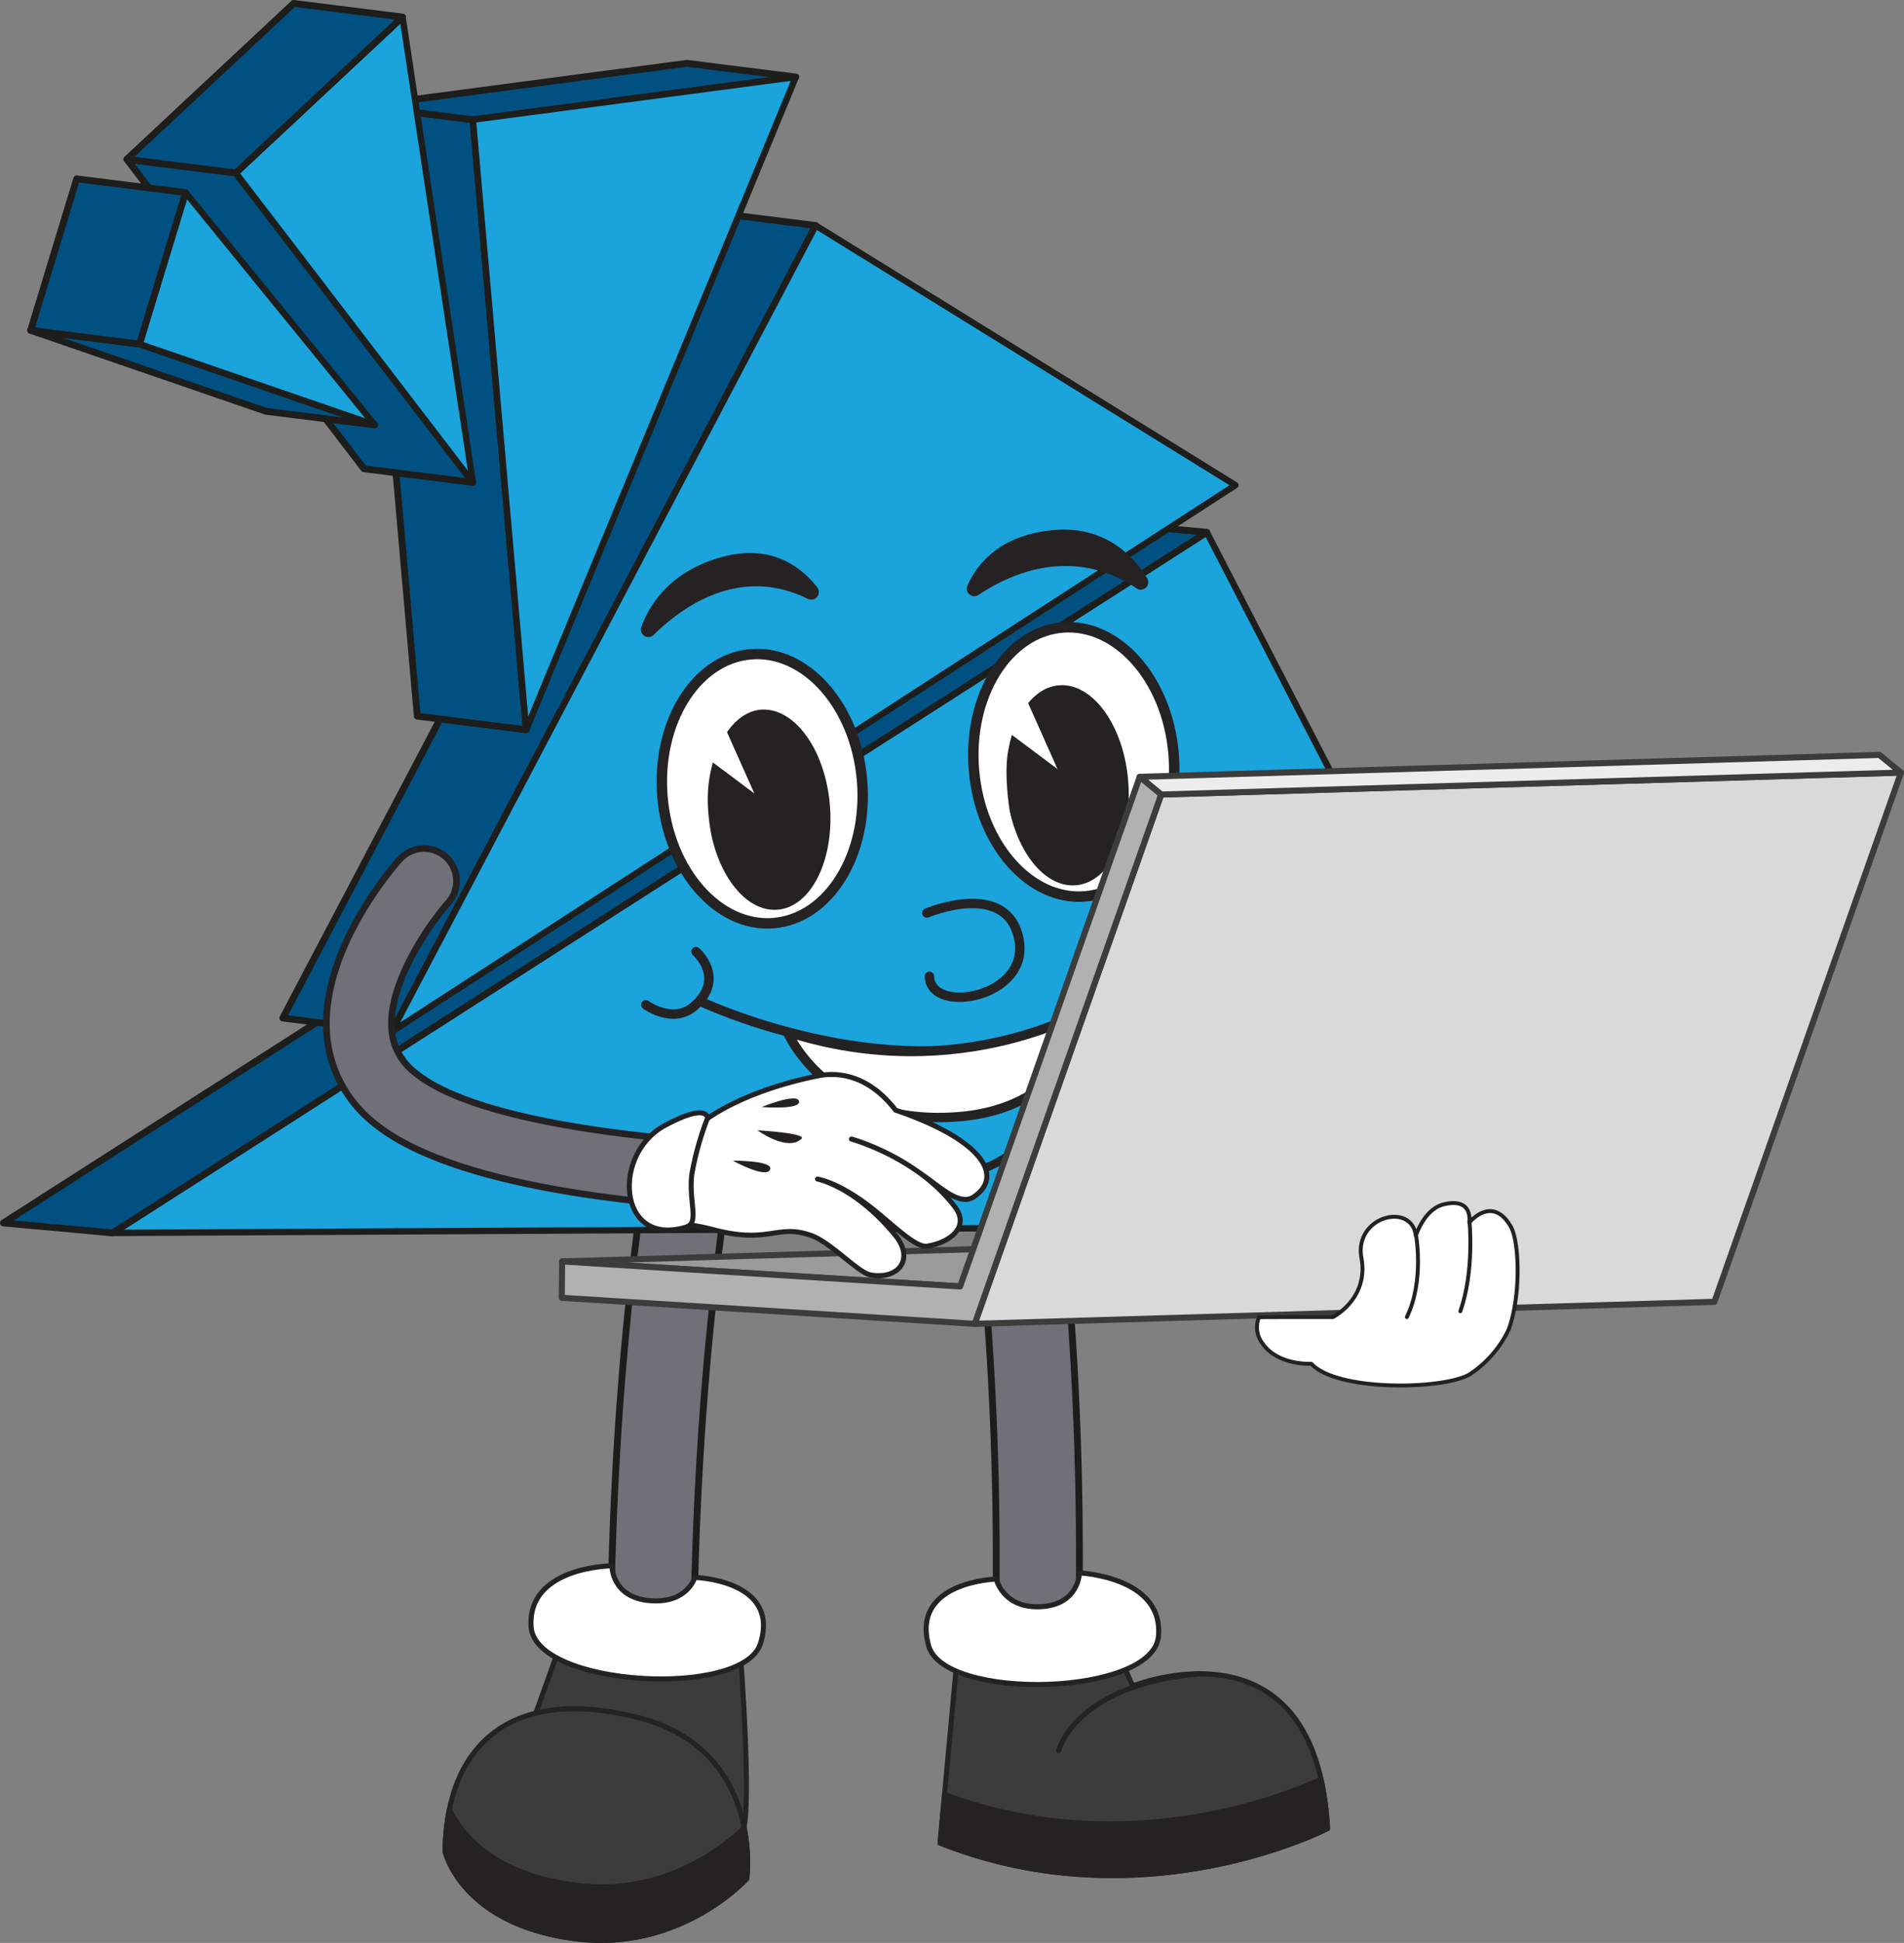
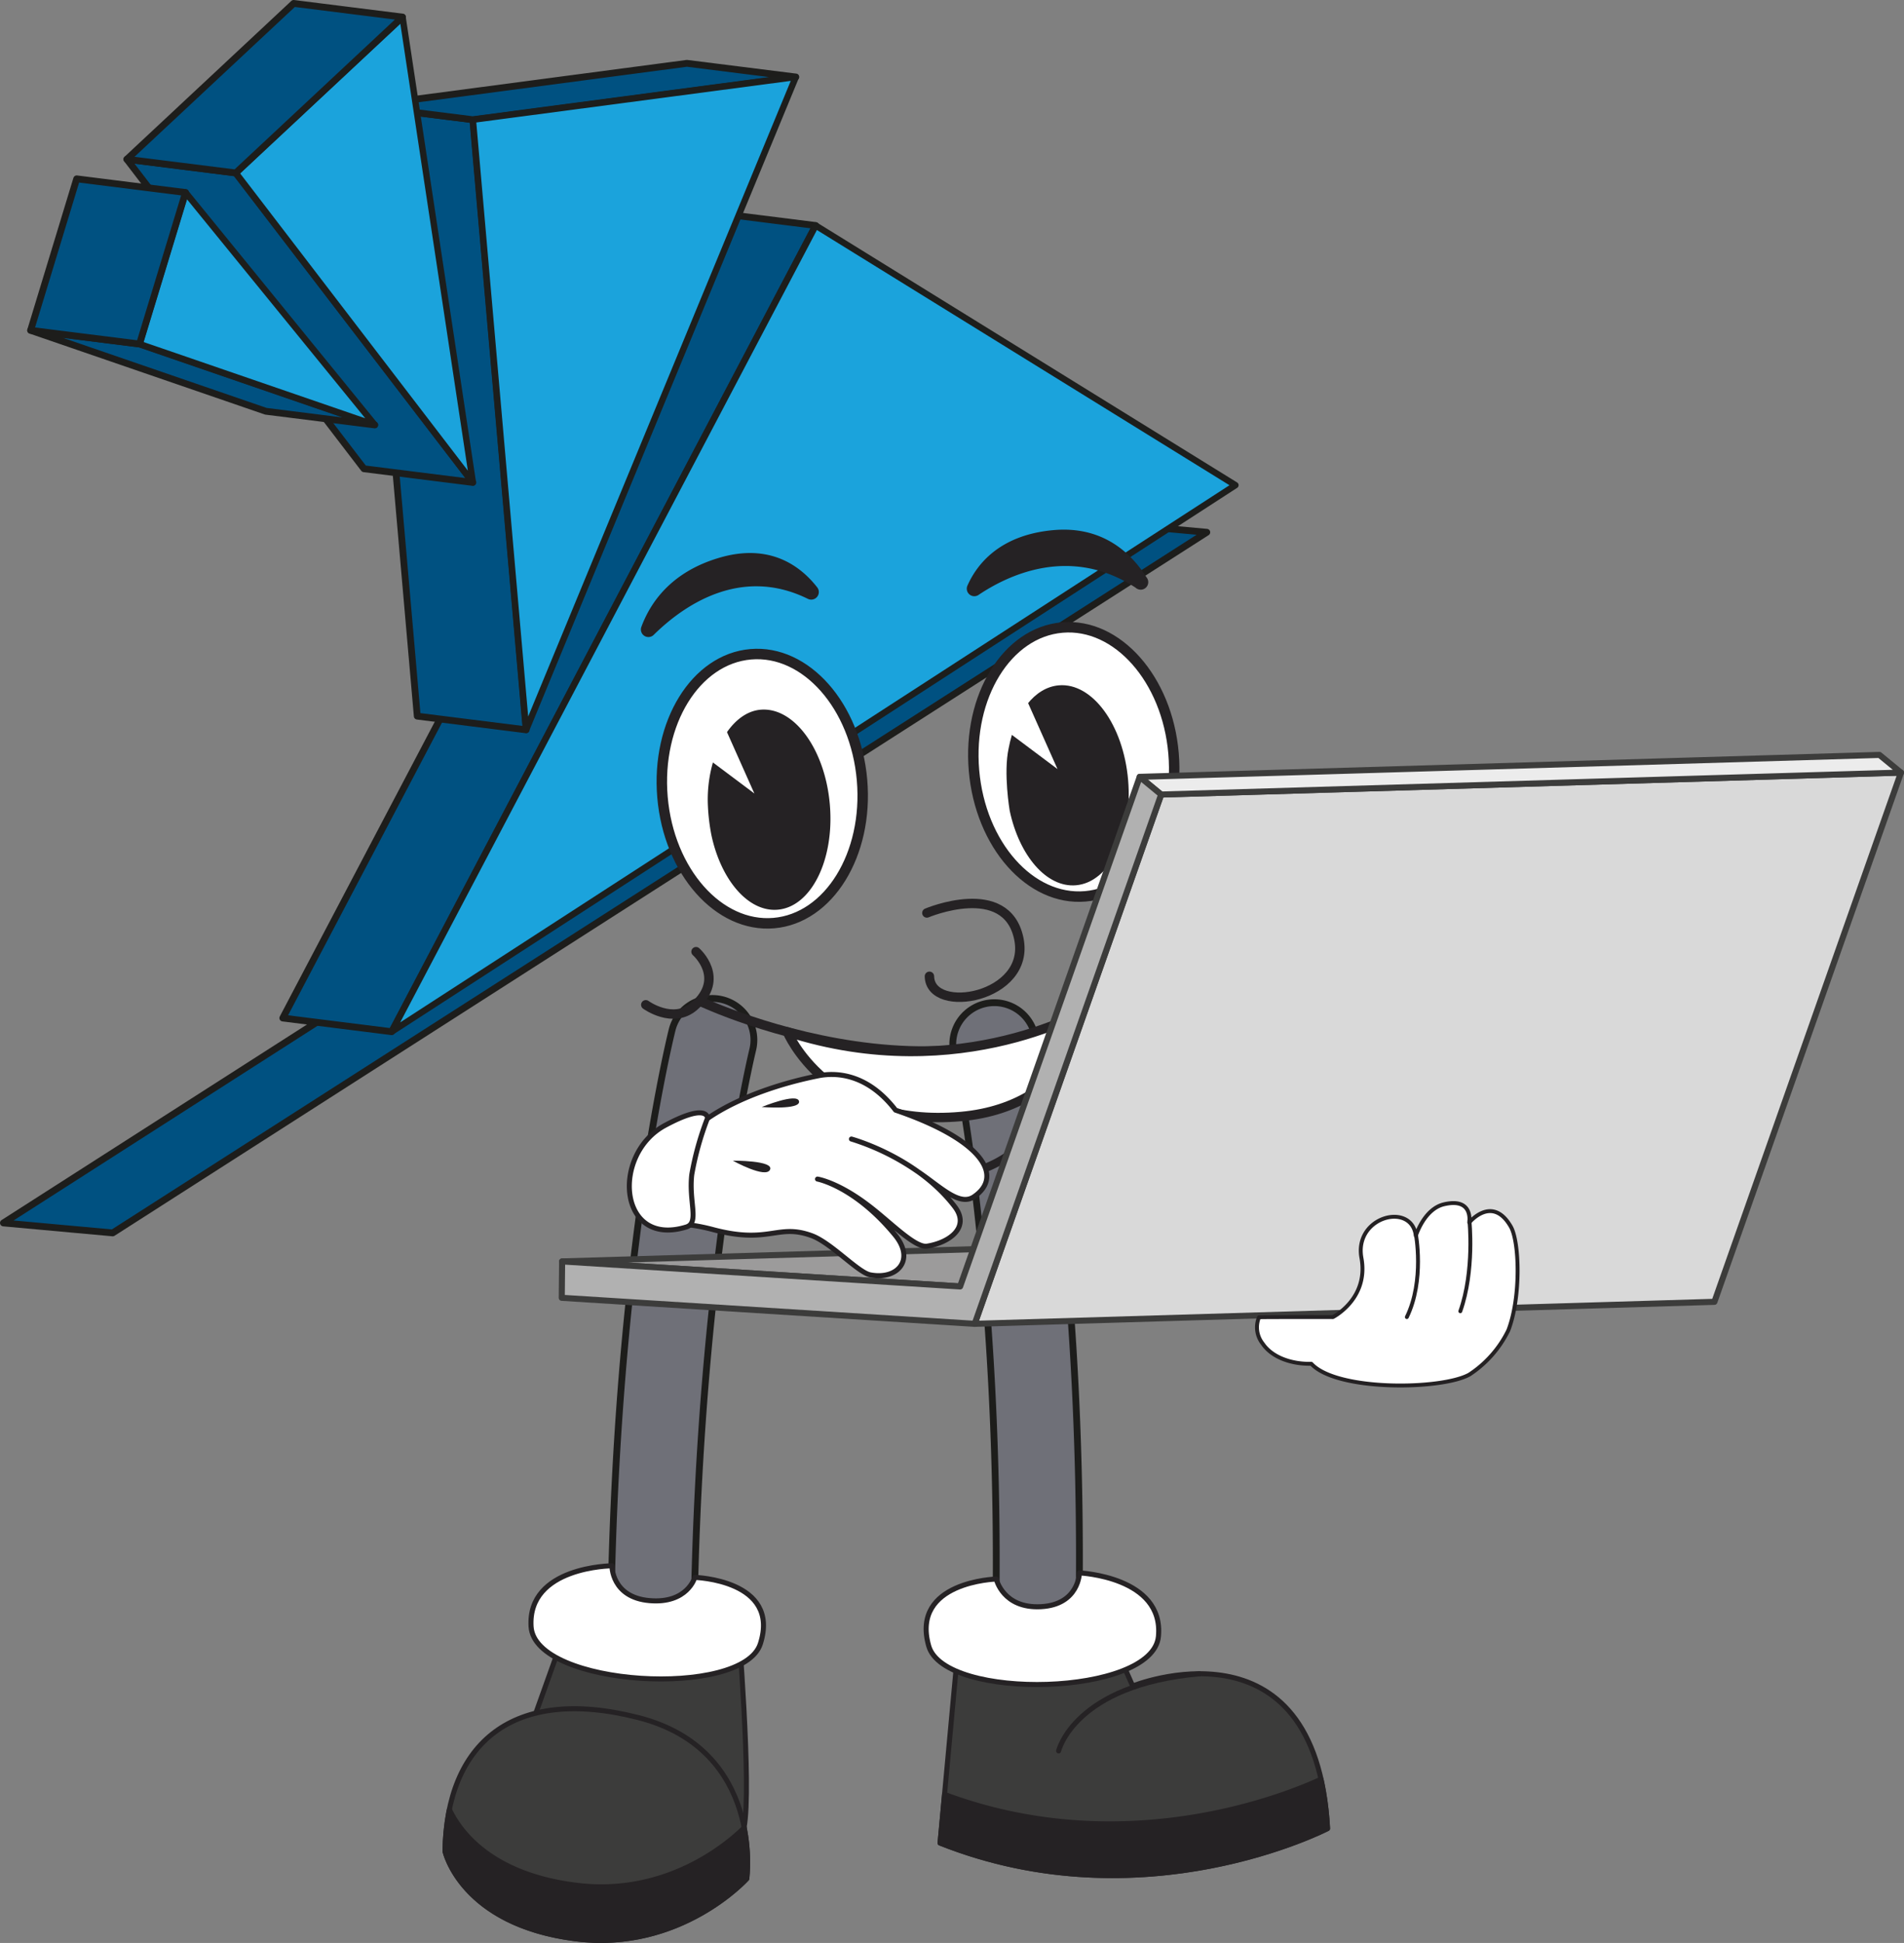
<svg xmlns="http://www.w3.org/2000/svg" viewBox="0 0 313.35 319.73">
  <rect x="0" y="0" width="313.35" height="319.73" fill="#808080" stroke="none" />
  <defs>
    <style>.cls-1,.cls-15{fill:#6f7078;}.cls-1,.cls-8{stroke:#1d1d1b;stroke-width:1.12px;}.cls-1,.cls-12,.cls-13,.cls-14,.cls-15,.cls-2,.cls-20,.cls-22,.cls-3,.cls-4,.cls-5,.cls-7,.cls-8,.cls-9{stroke-linecap:round;}.cls-1,.cls-12,.cls-13,.cls-14,.cls-15,.cls-16,.cls-17,.cls-18,.cls-19,.cls-2,.cls-20,.cls-22,.cls-3,.cls-4,.cls-5,.cls-7,.cls-8,.cls-9{stroke-linejoin:round;}.cls-2{fill:#3c3c3b;}.cls-12,.cls-13,.cls-14,.cls-2,.cls-3,.cls-4,.cls-5,.cls-9{stroke:#252224;}.cls-2,.cls-3,.cls-4,.cls-5{stroke-width:0.83px;}.cls-11,.cls-13,.cls-20,.cls-22,.cls-3,.cls-9{fill:#fff;}.cls-10,.cls-4{fill:#252224;}.cls-12,.cls-14,.cls-5{fill:none;}.cls-6{isolation:isolate;}.cls-7{fill:#1ba3dc;stroke:#1d1e1c;stroke-width:1.05px;}.cls-8{fill:#005181;}.cls-9{stroke-width:1.72px;}.cls-12,.cls-13{stroke-width:1.55px;}.cls-14{stroke-width:1.38px;}.cls-15,.cls-20,.cls-22{stroke:#242123;}.cls-15{stroke-width:1.09px;}.cls-16{fill:#9c9b9b;}.cls-16,.cls-17,.cls-18,.cls-19{stroke:#3c3c3b;}.cls-17{fill:#d9d9d9;}.cls-18{fill:#ececec;}.cls-19{fill:#b1b1b1;}.cls-20{stroke-width:0.82px;}.cls-21{fill:#242123;}.cls-22{stroke-width:0.64px;}</style>
  </defs>
  <g id="Layer_2" data-name="Layer 2">
    <g id="Layer_1-2" data-name="Layer 1">
      <path class="cls-1" d="M107.55,299.46h.2a6.84,6.84,0,0,0,6.64-7c-2-72.38,9.37-119.21,9.48-119.67a6.83,6.83,0,0,0-13.26-3.3c-.49,2-12,48.94-9.88,123.35A6.82,6.82,0,0,0,107.55,299.46Z" />
      <path class="cls-2" d="M121.45,266.74s2.29,27.33,1,34l-37.42-10,7.48-20.93Z" />
      <path class="cls-3" d="M100.71,257.67s-13.91.1-13.31,10,34.87,11.85,37.74,2.82c3.33-10.5-10.79-10.91-10.79-10.91s-1.21,4.36-7.46,3.82S100.71,257.67,100.71,257.67Z" />
      <path class="cls-2" d="M122.9,309.16s2.89-21.21-17.84-26.51-31.58,4.26-31.82,22c0,0,2.65,12,21.45,14.39C112,321.26,122.9,309.16,122.9,309.16Z" />
      <path class="cls-4" d="M94.69,310.22c15.34,2,25.64-7.31,27.78-9.44a28.59,28.59,0,0,1,.43,8.38s-10.9,12.1-28.21,9.89c-18.8-2.41-21.45-14.39-21.45-14.39a37.06,37.06,0,0,1,.72-6.89C75.6,301.26,80.62,308.42,94.69,310.22Z" />
      <path class="cls-1" d="M169.66,300.43a6.84,6.84,0,0,0,6.82-6.41c4.57-74.32-5.73-121.7-6.17-123.68a6.83,6.83,0,0,0-13.34,3h0c.11.47,10.31,47.63,5.87,119.87a6.83,6.83,0,0,0,6.4,7.24Z" />
      <path class="cls-2" d="M186.41,277.45s30.17-12.21,32.07,23.46c0,0-30.26,15.69-63.77,2.38l2.9-31.5L184,272Z" />
      <path class="cls-4" d="M217.4,292.79a49.37,49.37,0,0,1,1.08,8.12s-30.26,15.69-63.77,2.38l.74-8C185.29,306.44,212.23,295.2,217.4,292.79Z" />
      <path class="cls-5" d="M174.22,288.13s2.54-10.85,23.19-12.69" />
      <path class="cls-3" d="M177.65,258.84s13.92.61,13,10.45-35.25,10.68-37.81,1.56c-3-10.61,11.12-11,11.12-11s1.09,4.88,7.35,4.55S177.65,258.84,177.65,258.84Z" />
      <g class="cls-6">
-         <polygon class="cls-7" points="198.61 87.59 257.55 201.62 18.55 202.89 198.61 87.59" />
        <polygon class="cls-8" points="18.55 202.89 0.56 201.25 180.62 85.95 198.61 87.59 18.55 202.89" />
        <polygon class="cls-8" points="64.46 169.78 46.54 167.53 116.32 34.86 134.24 37.11 64.46 169.78" />
        <polygon class="cls-7" points="134.24 37.11 203.32 79.84 64.46 169.78 134.24 37.11" />
        <polygon class="cls-8" points="86.59 120.1 68.67 117.85 59.9 17.45 77.82 19.7 86.59 120.1" />
        <polygon class="cls-8" points="77.82 19.7 59.9 17.45 113.05 10.42 130.97 12.67 77.82 19.7" />
        <polygon class="cls-7" points="130.97 12.67 86.59 120.1 77.82 19.7 130.97 12.67" />
        <polygon class="cls-8" points="77.82 79.39 59.9 77.14 20.88 26.21 38.8 28.46 77.82 79.39" />
        <polygon class="cls-7" points="66.25 2.81 77.82 79.39 38.8 28.46 66.25 2.81" />
        <polygon class="cls-8" points="38.8 28.46 20.88 26.21 48.33 0.56 66.25 2.81 38.8 28.46" />
        <polygon class="cls-8" points="61.68 69.93 43.76 67.68 5.04 54.36 22.96 56.61 61.68 69.93" />
        <polygon class="cls-7" points="30.54 31.68 61.68 69.93 22.96 56.61 30.54 31.68" />
        <polygon class="cls-8" points="22.96 56.61 5.04 54.36 12.62 29.43 30.54 31.68 22.96 56.61" />
      </g>
      <ellipse class="cls-9" cx="125.44" cy="129.8" rx="16.48" ry="22.2" transform="translate(-10.64 11.2) rotate(-4.91)" />
      <path class="cls-10" d="M116.49,132.3c-.26-7.65,3.53-15.06,8.68-15.51,5.52-.47,10.62,6.51,11.4,15.6s-3.06,16.84-8.58,17.31c-4.82.42-9.33-4.87-10.91-12.27A32.64,32.64,0,0,1,116.49,132.3Z" />
      <ellipse class="cls-9" cx="176.71" cy="125.4" rx="16.48" ry="22.2" transform="translate(-10.08 15.57) rotate(-4.91)" />
      <path class="cls-10" d="M166,123.13c1.1-5.79,4.23-10,8.25-10.35,5.52-.48,10.63,6.51,11.41,15.59s-3.06,16.84-8.58,17.31c-4.83.42-9.33-4.86-10.91-12.27C166.17,133.41,165.11,127.19,166,123.13Z" />
      <path class="cls-10" d="M107.61,104.45c4.65-4.58,14.11-11.44,25.33-5.91a1.25,1.25,0,0,0,1.57-1.86c-2.7-3.48-7.77-7.38-16.18-4.88-8,2.37-11.35,7.5-12.77,11.34A1.24,1.24,0,0,0,107.61,104.45Z" />
      <path class="cls-10" d="M161,97.93c4.86-3.28,15.14-8.25,25.89-1.22A1.24,1.24,0,0,0,188.68,95c-2.43-3.87-7.11-8.51-15.34-7.76-8.81.8-12.55,5.59-14.11,9.1A1.24,1.24,0,0,0,161,97.93Z" />
      <polyline class="cls-11" points="165.75 120.35 174.04 126.56 168.37 113.84" />
      <polyline class="cls-11" points="115.86 124.37 124.15 130.58 118.48 117.87" />
      <path class="cls-12" d="M115.25,164.78s50.11,23.8,76.47-9.81" />
      <path class="cls-12" d="M114.55,156.61s5,4.36-.34,9c-3.47,3-7.93-.26-7.93-.26" />
      <path class="cls-12" d="M191.12,148s-2.41,5.3,2.25,6.79a5.59,5.59,0,0,0,6.76-2.34" />
      <path class="cls-13" d="M129.57,169.8s6.62,15.94,28.63,13.93c19-1.74,21.68-18.06,21.68-18.06S158.2,179,129.57,169.8Z" />
      <path class="cls-14" d="M144.37,189.46c2.66,2.63,8.11,4.31,13.25,3.86a18.16,18.16,0,0,0,10-4.47" />
      <path class="cls-12" d="M152.54,150.24s13.09-5.53,15.13,4.21-14.6,12.67-14.71,6.21" />
-       <path class="cls-15" d="M114.83,187.78c-16.47-1.25-38.32-4.4-46.57-11.31a9.75,9.75,0,0,1-3.8-7.11c-.58-7.81,6.53-17.68,9.32-20.82a5.34,5.34,0,0,0-8-7.11c-1.33,1.49-13,15-12,28.69a20.6,20.6,0,0,0,7.6,14.55c11.39,9.53,37.66,12.8,54.36,13.92Z" />
      <g class="cls-6">
        <polygon class="cls-16" points="92.51 207.58 214.25 203.96 279.75 208.08 158.01 211.7 92.51 207.58" />
        <polygon class="cls-17" points="191.1 130.75 312.85 127.14 282.15 214.23 160.41 217.85 191.1 130.75" />
        <polygon class="cls-18" points="187.57 127.84 309.31 124.23 312.85 127.14 191.1 130.75 187.57 127.84" />
        <polygon class="cls-19" points="187.57 127.84 191.1 130.75 160.41 217.85 92.45 213.57 92.51 207.58 158.01 211.7 187.57 127.84" />
      </g>
      <path class="cls-20" d="M147.39,182.69c14.3,4.87,17.88,10.85,12.89,14.25-2.44,1.66-5.62-1.76-9.39-4.25a39.68,39.68,0,0,0-10.77-5.25s10.7,2.89,17,11.12c2.6,3.39-.85,5.93-4.56,6.51-2,.31-6.18-4.09-9.74-6.76-5-3.79-8.28-4.28-8.28-4.28s6.13,1.14,12.76,9.2c3.34,4.06.45,7.42-4.08,6.56-2-.38-6.41-5.25-9.62-6.44-5.66-2.08-6.94,1.46-16.23-1-9.75-2.61-9.22,2.09-8.48-6.93,1.1-13.42,22.7-17.75,25.7-18.37S142.76,176.67,147.39,182.69Z" />
      <path class="cls-20" d="M116.44,184s.09-2.61-7,1.2c-8.86,4.76-7.69,20.18,3.52,16.71,2.17-.68.37-4.14.89-8.63A49.15,49.15,0,0,1,116.44,184Z" />
      <path class="cls-21" d="M120.6,191s6.82-.05,6.13,1.48S120.6,191,120.6,191Z" />
      <path class="cls-21" d="M125.36,182.17s5.86-2.4,6.14-.94S125.36,182.17,125.36,182.17Z" />
-       <path class="cls-21" d="M124.65,186s4.87,3.57,7.23,1.43C133,186.47,124.65,186,124.65,186Z" />
      <path class="cls-22" d="M219.37,216.74s5.92-3,4.69-9.73c-1.25-6.84,8.29-9.29,8.95-3.64,0,0,1.35-4.42,4.63-5.19,4.9-1.15,4.16,3,4.16,3s3.79-4.64,6.84.68c1.42,2.47,1.7,11.59-.41,17.07a18.29,18.29,0,0,1-6.41,7.27c-4.5,2.52-21.8,2.79-26-1.77-3.46.06-6.53-1.14-8-3.3a4.31,4.31,0,0,1-.62-4.36C207.48,216.72,219.37,216.74,219.37,216.74Z" />
      <path class="cls-22" d="M241.83,200.87s.87,8.24-1.5,14.91" />
      <path class="cls-22" d="M233,203s1.48,7.68-1.47,13.74" />
    </g>
  </g>
</svg>